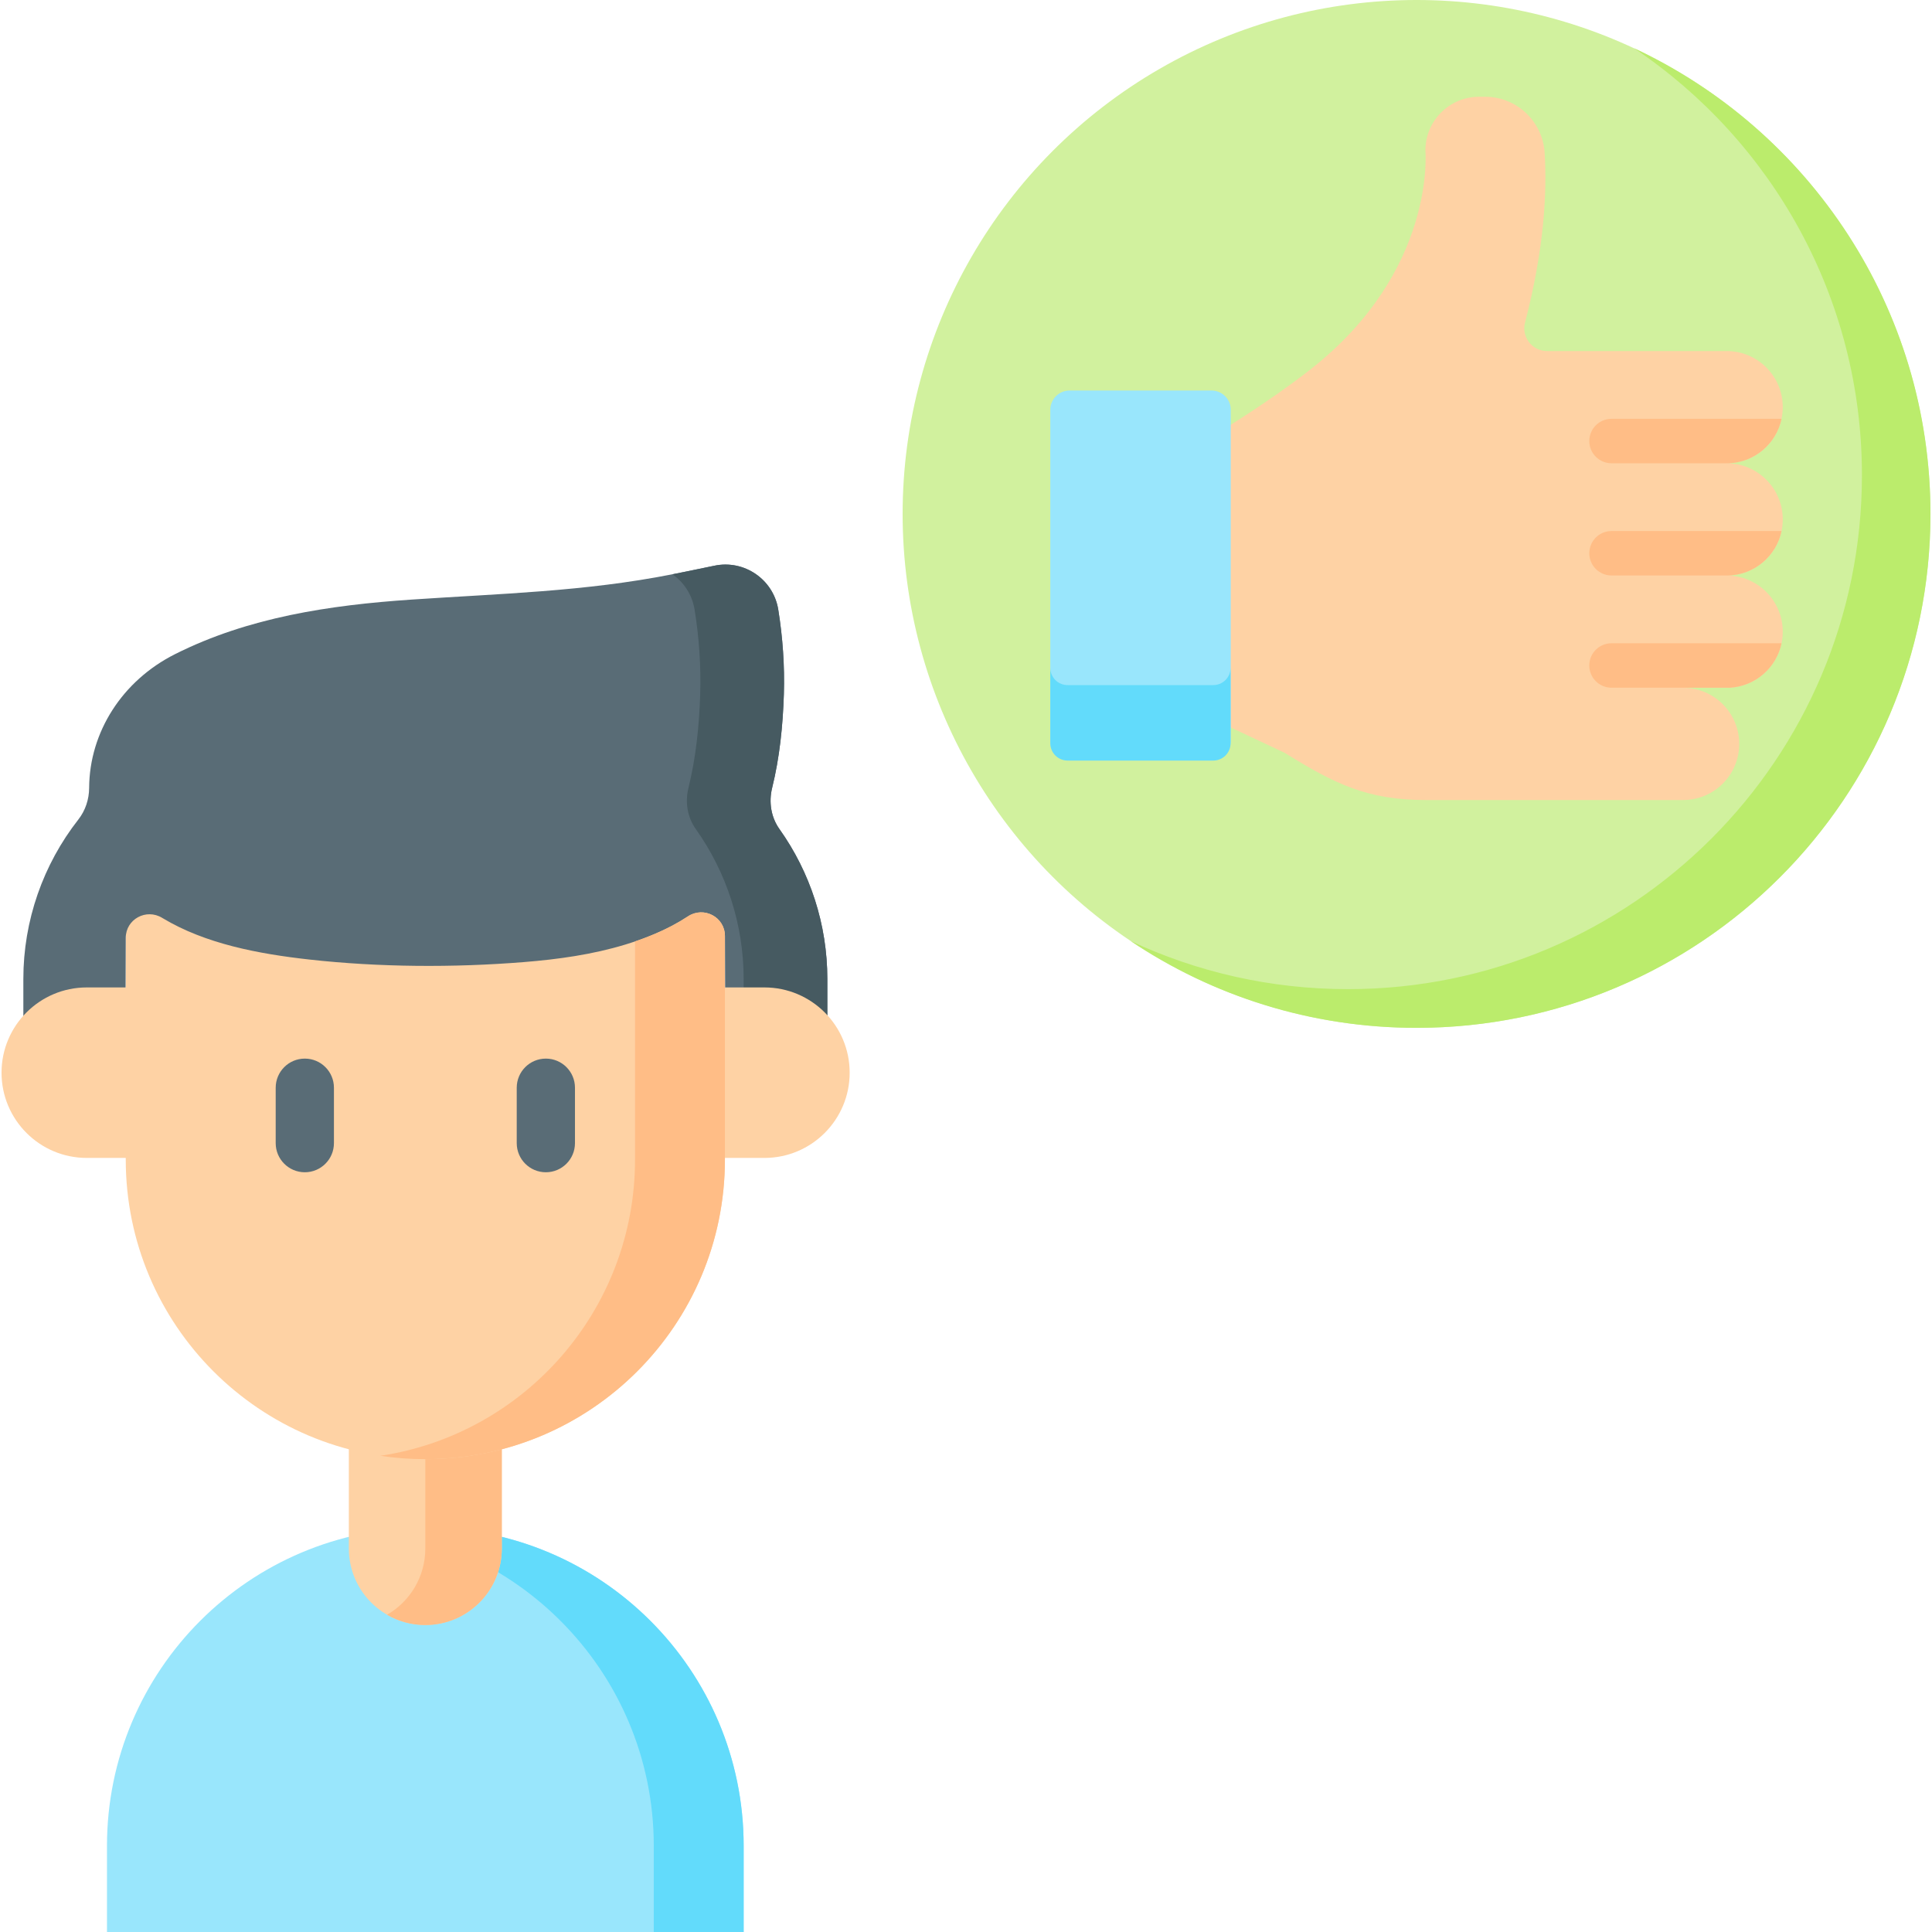
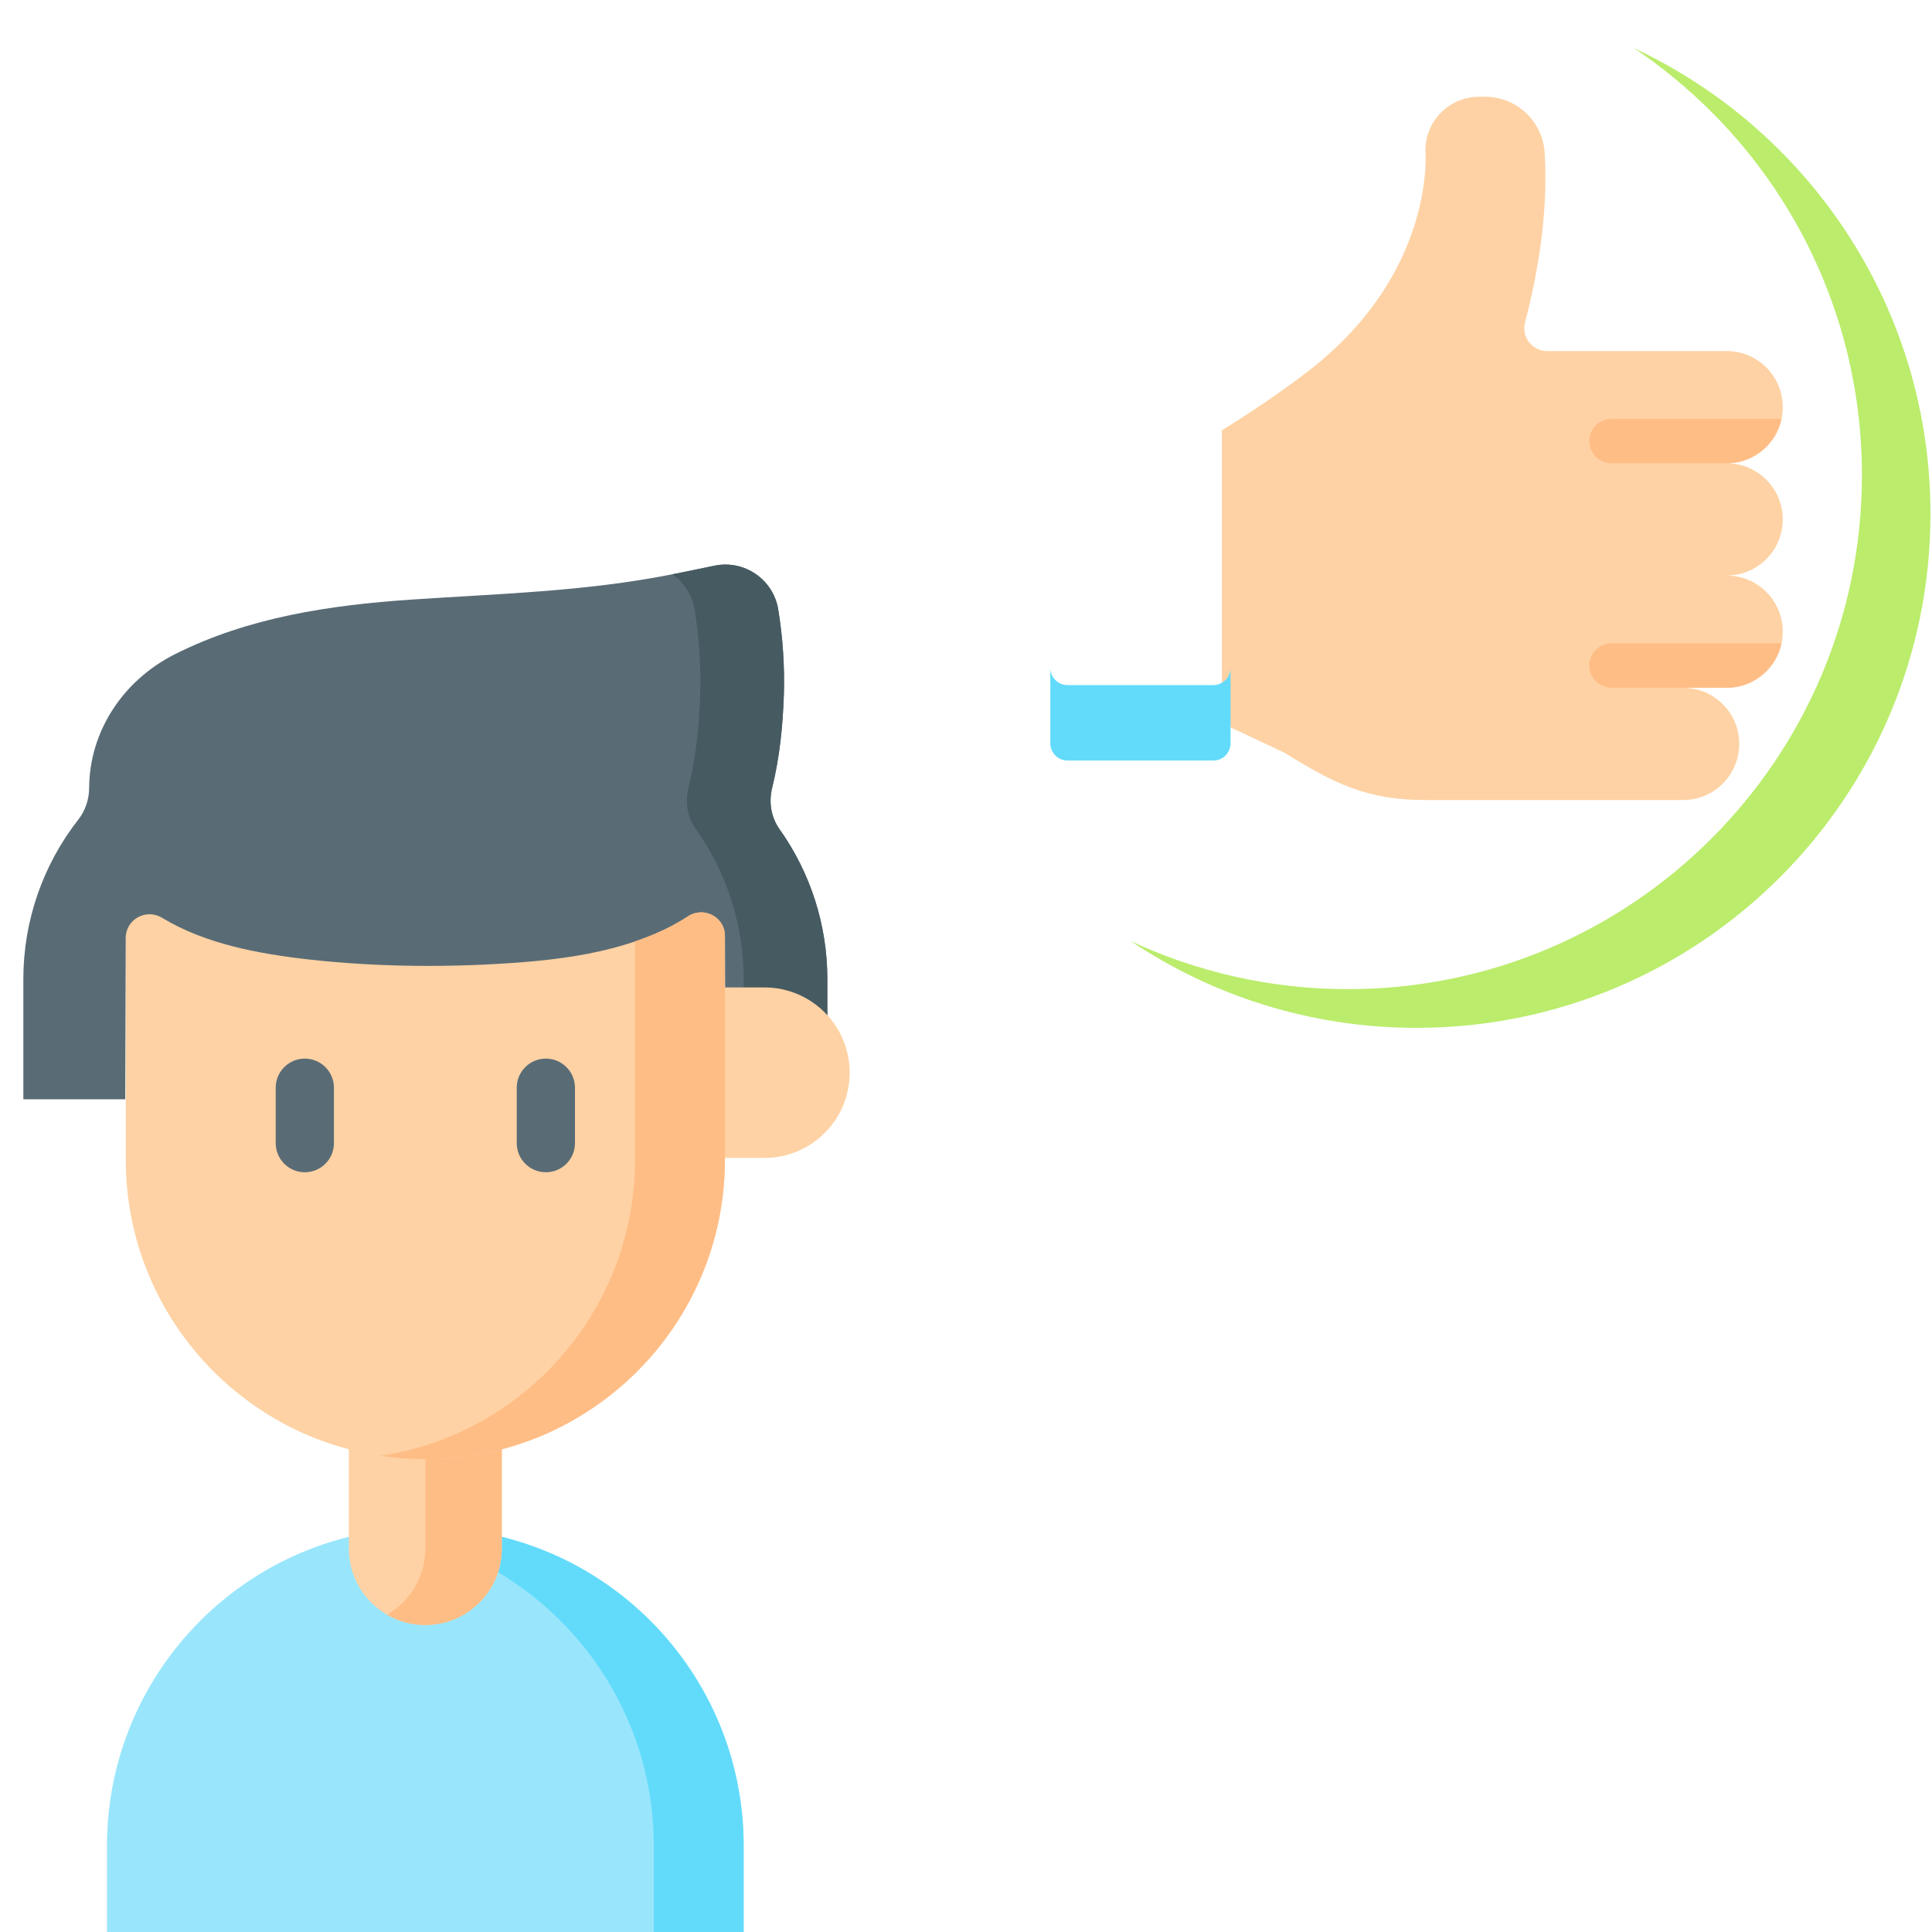
<svg xmlns="http://www.w3.org/2000/svg" id="Capa_1" enable-background="new 0 0 512 512" height="512" viewBox="0 0 512 512" width="512">
  <g>
    <g>
      <path d="m197.078 512h-168.729v-22.806c0-46.593 37.771-84.364 84.364-84.364 46.593 0 84.364 37.771 84.364 84.364v22.806z" fill="#99e6fc" />
      <path d="m197.076 489.189v22.807h-23.819v-22.807c0-23.295-9.444-44.387-24.713-59.644-12.612-12.624-29.214-21.259-47.746-23.867 3.894-.56 7.872-.846 11.91-.846 23.295 0 44.399 9.444 59.656 24.713 15.268 15.257 24.712 36.349 24.712 59.644z" fill="#62dbfb" />
      <path d="m112.713 430.64c-11.193 0-20.267-9.074-20.267-20.267v-46.715h40.534v46.715c.001 11.193-9.073 20.267-20.267 20.267z" fill="#fed2a4" />
      <path d="m132.978 363.658v46.722c0 11.189-9.077 20.267-20.267 20.267-3.681 0-7.156-.982-10.133-2.728 6.057-3.49 10.133-10.045 10.133-17.539v-46.722z" fill="#ffbd86" />
      <path d="m112.718 386.69c-43.848 0-79.393-35.546-79.393-79.393v-80.227h79.393 79.393v80.227c0 43.847-35.545 79.393-79.393 79.393z" fill="#fed2a4" />
      <path d="m206.56 219.709c-2.243-3.155-2.861-7.16-1.932-10.919 1.975-7.991 2.844-16.456 3.102-24.84.231-7.472-.289-14.998-1.486-22.409-1.293-8.003-9.032-13.3-16.962-11.614-5.279 1.122-10.263 2.099-11.029 2.251-23.353 4.615-45.616 5.119-69.273 6.725-21.531 1.461-43.136 4.659-62.618 14.466-13.944 7.02-22.648 20.617-22.741 35.408v.046c-.017 3.023-.995 5.977-2.858 8.358-9.34 11.933-14.578 26.771-14.578 42.259v31.876h26.998l.141-42.783c.016-4.942 5.419-7.862 9.642-5.296.037.022.074.045.111.067 11.358 6.844 25.492 9.488 38.888 10.981 18.505 2.063 38.271 2.173 56.853.678 9.046-.728 18.134-1.986 26.838-4.628 4.269-1.296 8.454-2.905 12.413-4.985 1.486-.783 2.9-1.619 4.246-2.505 4.198-2.764 9.782.166 9.799 5.193l.142 43.277h26.998v-31.875c-.002-14.413-4.538-28.262-12.694-39.731z" fill="#596c76" />
      <path d="m219.252 259.44v31.882h-22.176v-31.882c0-14.411-4.538-28.262-12.684-39.731-2.251-3.156-2.87-7.158-1.941-10.921 1.977-7.991 2.846-16.459 3.108-24.832.226-7.479-.286-15.006-1.489-22.414-.643-3.942-2.846-7.241-5.871-9.349.024 0 .036-.012.06-.012.762-.155 5.74-1.132 11.028-2.251 7.92-1.691 15.661 3.609 16.959 11.612 1.191 7.408 1.715 14.935 1.489 22.414-.262 8.373-1.131 16.84-3.108 24.832-.929 3.763-.31 7.765 1.929 10.921 8.158 11.469 12.696 25.32 12.696 39.731z" fill="#465a61" />
-       <path d="m34.824 306.863h-11.825c-12.477 0-22.592-10.115-22.592-22.592 0-12.477 10.115-22.592 22.592-22.592h11.825z" fill="#fed2a4" />
      <path d="m190.941 306.863h11.638c12.477 0 22.592-10.115 22.592-22.592 0-12.477-10.115-22.592-22.592-22.592h-11.638z" fill="#fed2a4" />
      <g>
        <g>
          <path d="m80.78 310.661c-4.262 0-7.717-3.454-7.717-7.717v-14.686c0-4.262 3.455-7.717 7.717-7.717s7.717 3.454 7.717 7.717v14.686c-.001 4.263-3.456 7.717-7.717 7.717z" fill="#596c76" />
        </g>
        <g>
          <path d="m144.657 310.661c-4.262 0-7.717-3.454-7.717-7.717v-14.686c0-4.262 3.455-7.717 7.717-7.717s7.717 3.454 7.717 7.717v14.686c-.001 4.263-3.455 7.717-7.717 7.717z" fill="#596c76" />
        </g>
      </g>
      <path d="m192.11 248.04v59.25c0 43.85-35.54 79.4-79.39 79.4-4.05 0-8.03-.29-11.91-.89 38.21-5.74 67.48-38.71 67.48-78.51v-57.8c3.35-1.14 6.64-2.49 9.78-4.14 1.48-.78 2.9-1.62 4.24-2.5 4.2-2.77 9.79.16 9.8 5.19z" fill="#ffbd86" />
    </g>
    <g>
-       <circle cx="375.398" cy="136.193" fill="#d1f19e" r="136.193" />
      <path d="m511.592 136.198c0 75.211-60.982 136.192-136.192 136.192-28.047 0-54.119-8.478-75.777-23.016 17.501 8.19 37.019 12.758 57.617 12.758 75.211 0 136.192-60.982 136.192-136.192 0-47.184-23.993-88.761-60.447-113.197 46.434 21.699 78.607 68.821 78.607 123.455z" fill="#bbec6c" />
      <path d="m472.45 137.65c0-8.215-6.659-14.874-14.874-14.874 8.215 0 14.874-6.659 14.874-14.874s-6.659-14.874-14.874-14.874h-47.588c-3.944 0-6.834-3.728-5.839-7.545 5.188-19.895 5.833-34.96 5.2-44.998-.526-8.343-7.428-14.844-15.788-14.844h-1.583c-7.862 0-14.235 6.373-14.235 14.235 0 0 2.995 31.926-30.636 58.161-10.953 8.544-23.285 15.983-23.285 15.983v77.666l16.601 7.804c13.181 8.188 21.871 12.527 37.389 12.527h60.64 7.589c8.215 0 14.874-6.659 14.874-14.874s-6.659-14.874-14.874-14.874h11.535c8.215 0 14.874-6.659 14.874-14.874s-6.659-14.874-14.874-14.874c8.215.003 14.874-6.657 14.874-14.871z" fill="#fed2a4" />
-       <path d="m321.057 201.556h-37.603c-2.822 0-5.109-2.287-5.109-5.109v-87.847c0-2.822 2.287-5.109 5.109-5.109h37.603c2.822 0 5.109 2.287 5.109 5.109v87.847c.001 2.822-2.287 5.109-5.109 5.109z" fill="#99e6fc" />
      <path d="m326.109 176.986v20c0 2.53-2.05 4.57-4.57 4.57h-38.624c-2.52 0-4.57-2.04-4.57-4.57v-20c0 2.53 2.05 4.57 4.57 4.57h38.624c2.52 0 4.57-2.04 4.57-4.57z" fill="#62dbfb" />
      <g fill="#ffbd86">
        <path d="m472.13 110.99c-1.4 6.62-7.19 11.61-14.17 11.78h-30.89c-3.26 0-5.89-2.64-5.89-5.89 0-1.62.66-3.1 1.72-4.16 1.07-1.07 2.54-1.73 4.17-1.73z" />
-         <path d="m472.13 140.73c-1.39 6.61-7.18 11.61-14.17 11.78h-30.89c-3.26 0-5.89-2.64-5.89-5.89 0-1.62.66-3.1 1.72-4.16 1.07-1.07 2.54-1.73 4.17-1.73z" />
        <path d="m472.13 170.47c-1.37 6.5-6.97 11.44-13.79 11.78h-31.27c-3.26 0-5.89-2.64-5.89-5.89 0-1.63.66-3.1 1.72-4.17 1.07-1.06 2.54-1.72 4.17-1.72z" />
      </g>
    </g>
  </g>
</svg>